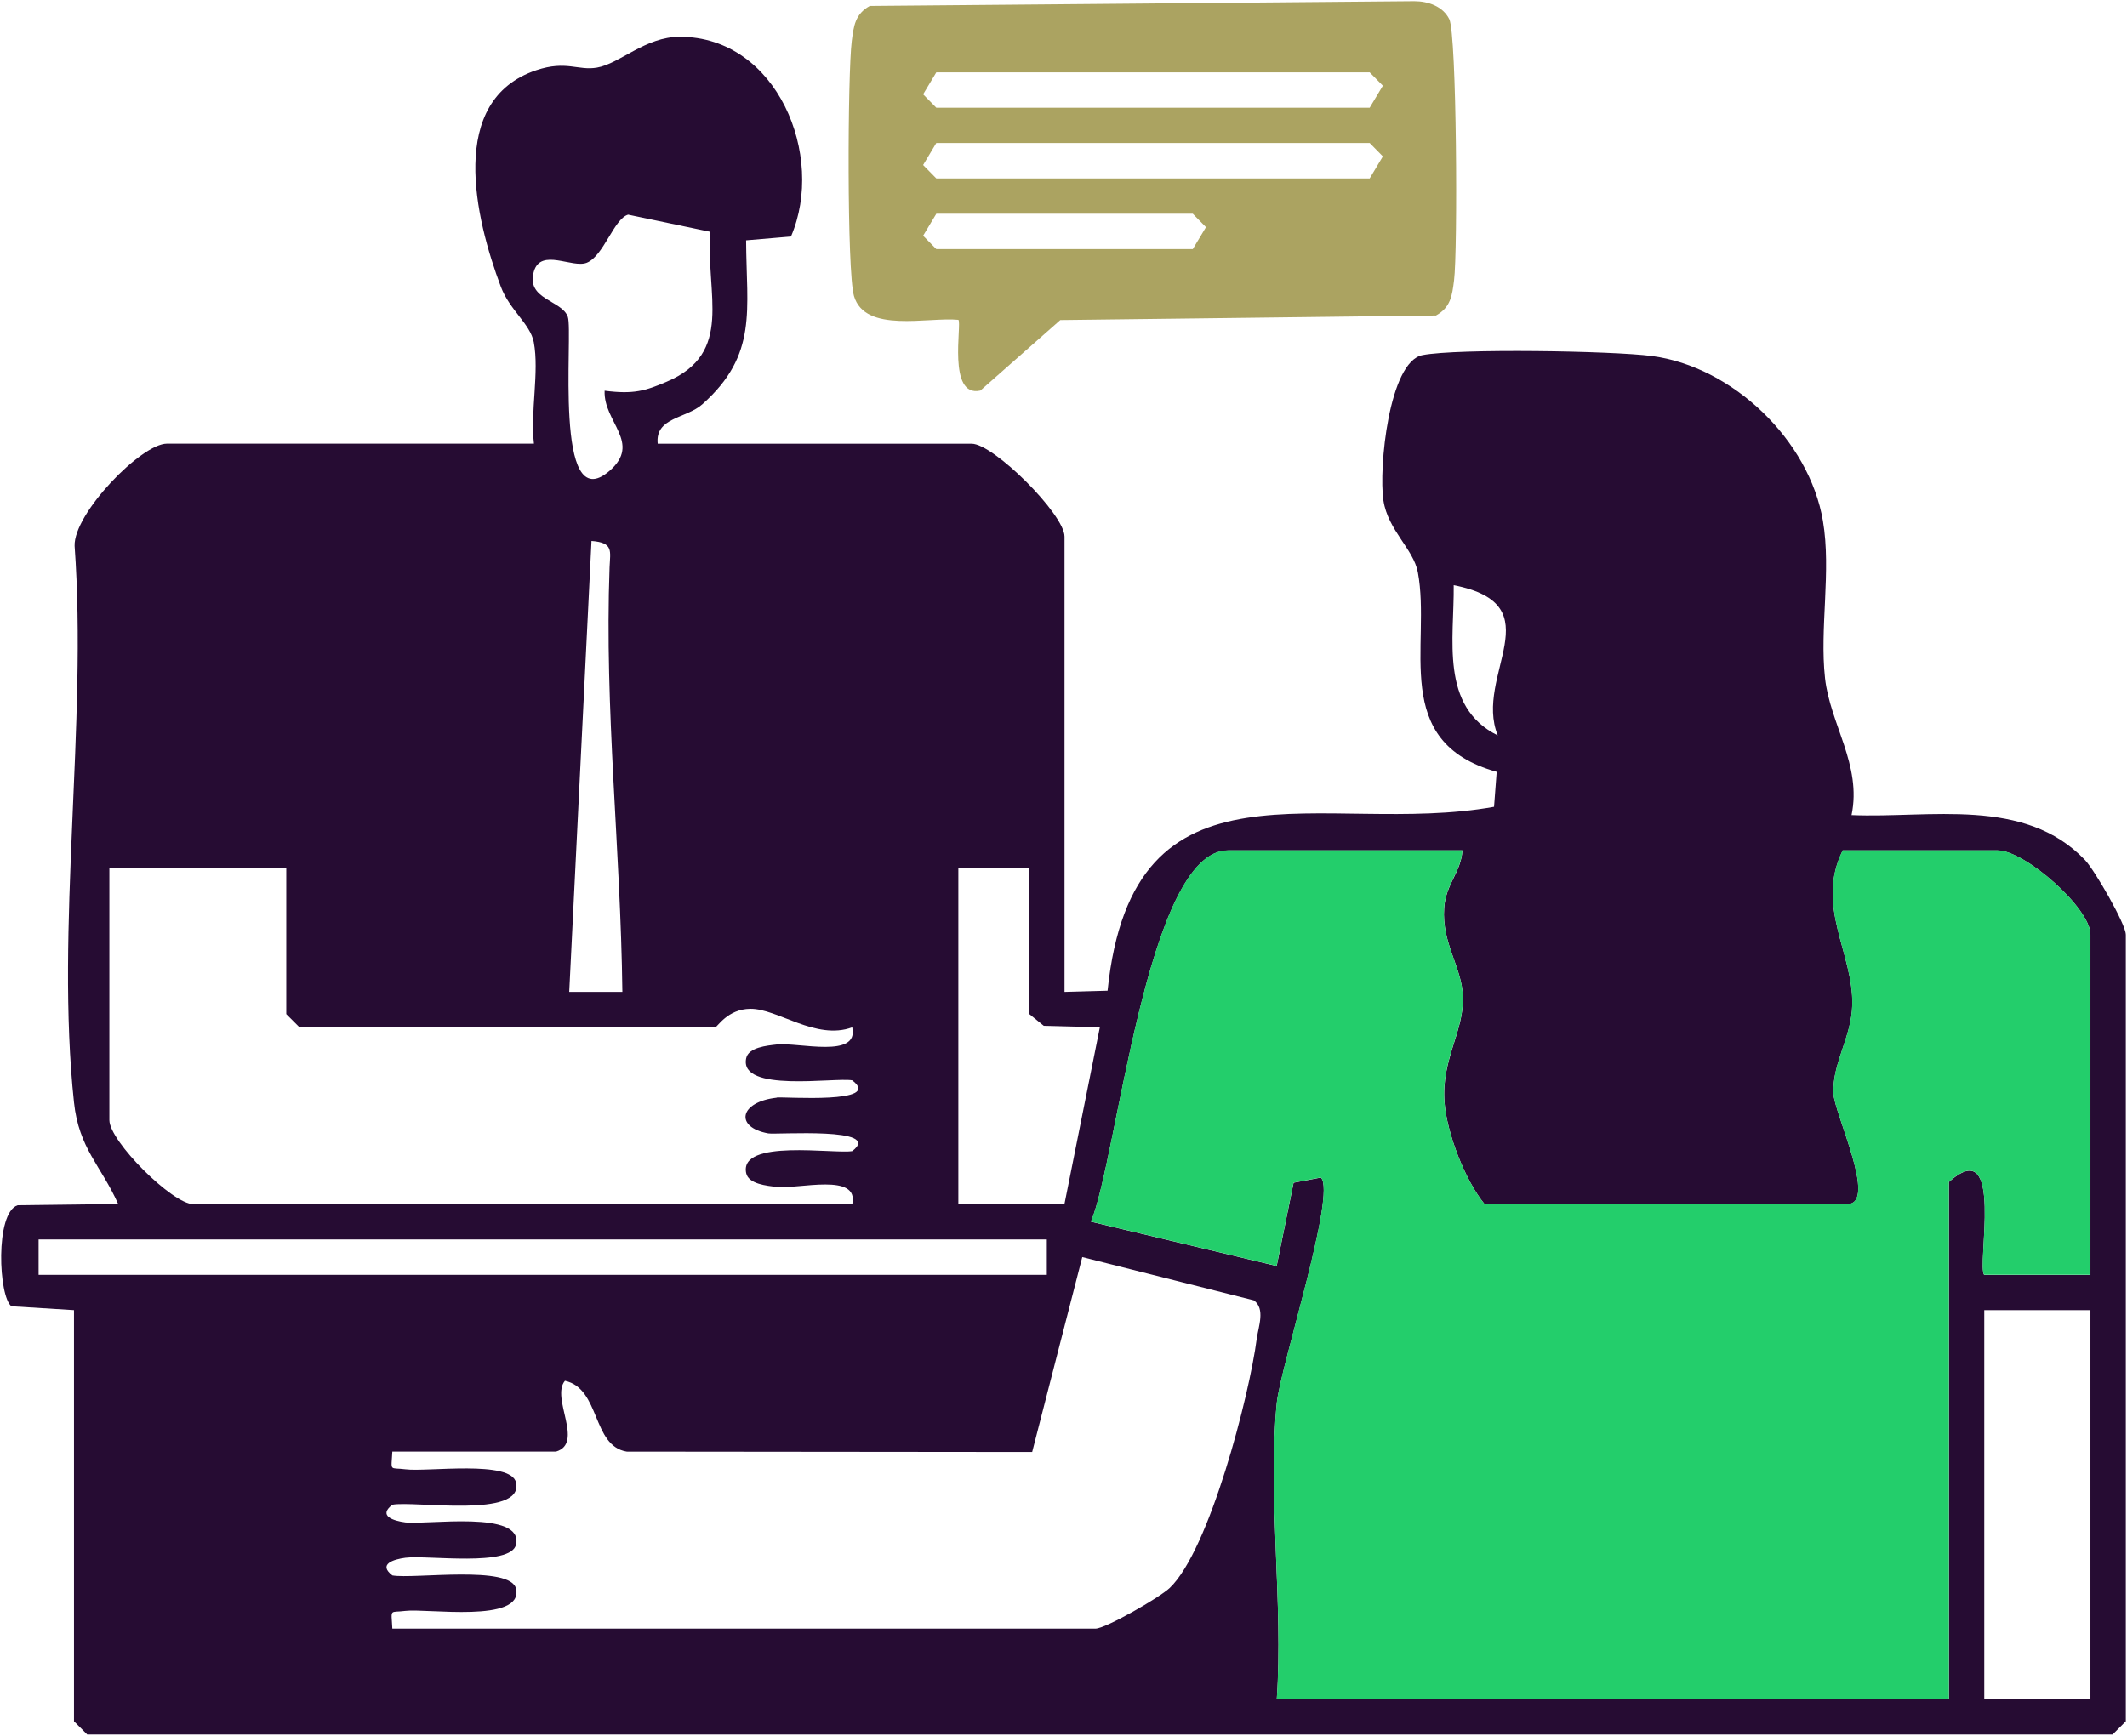
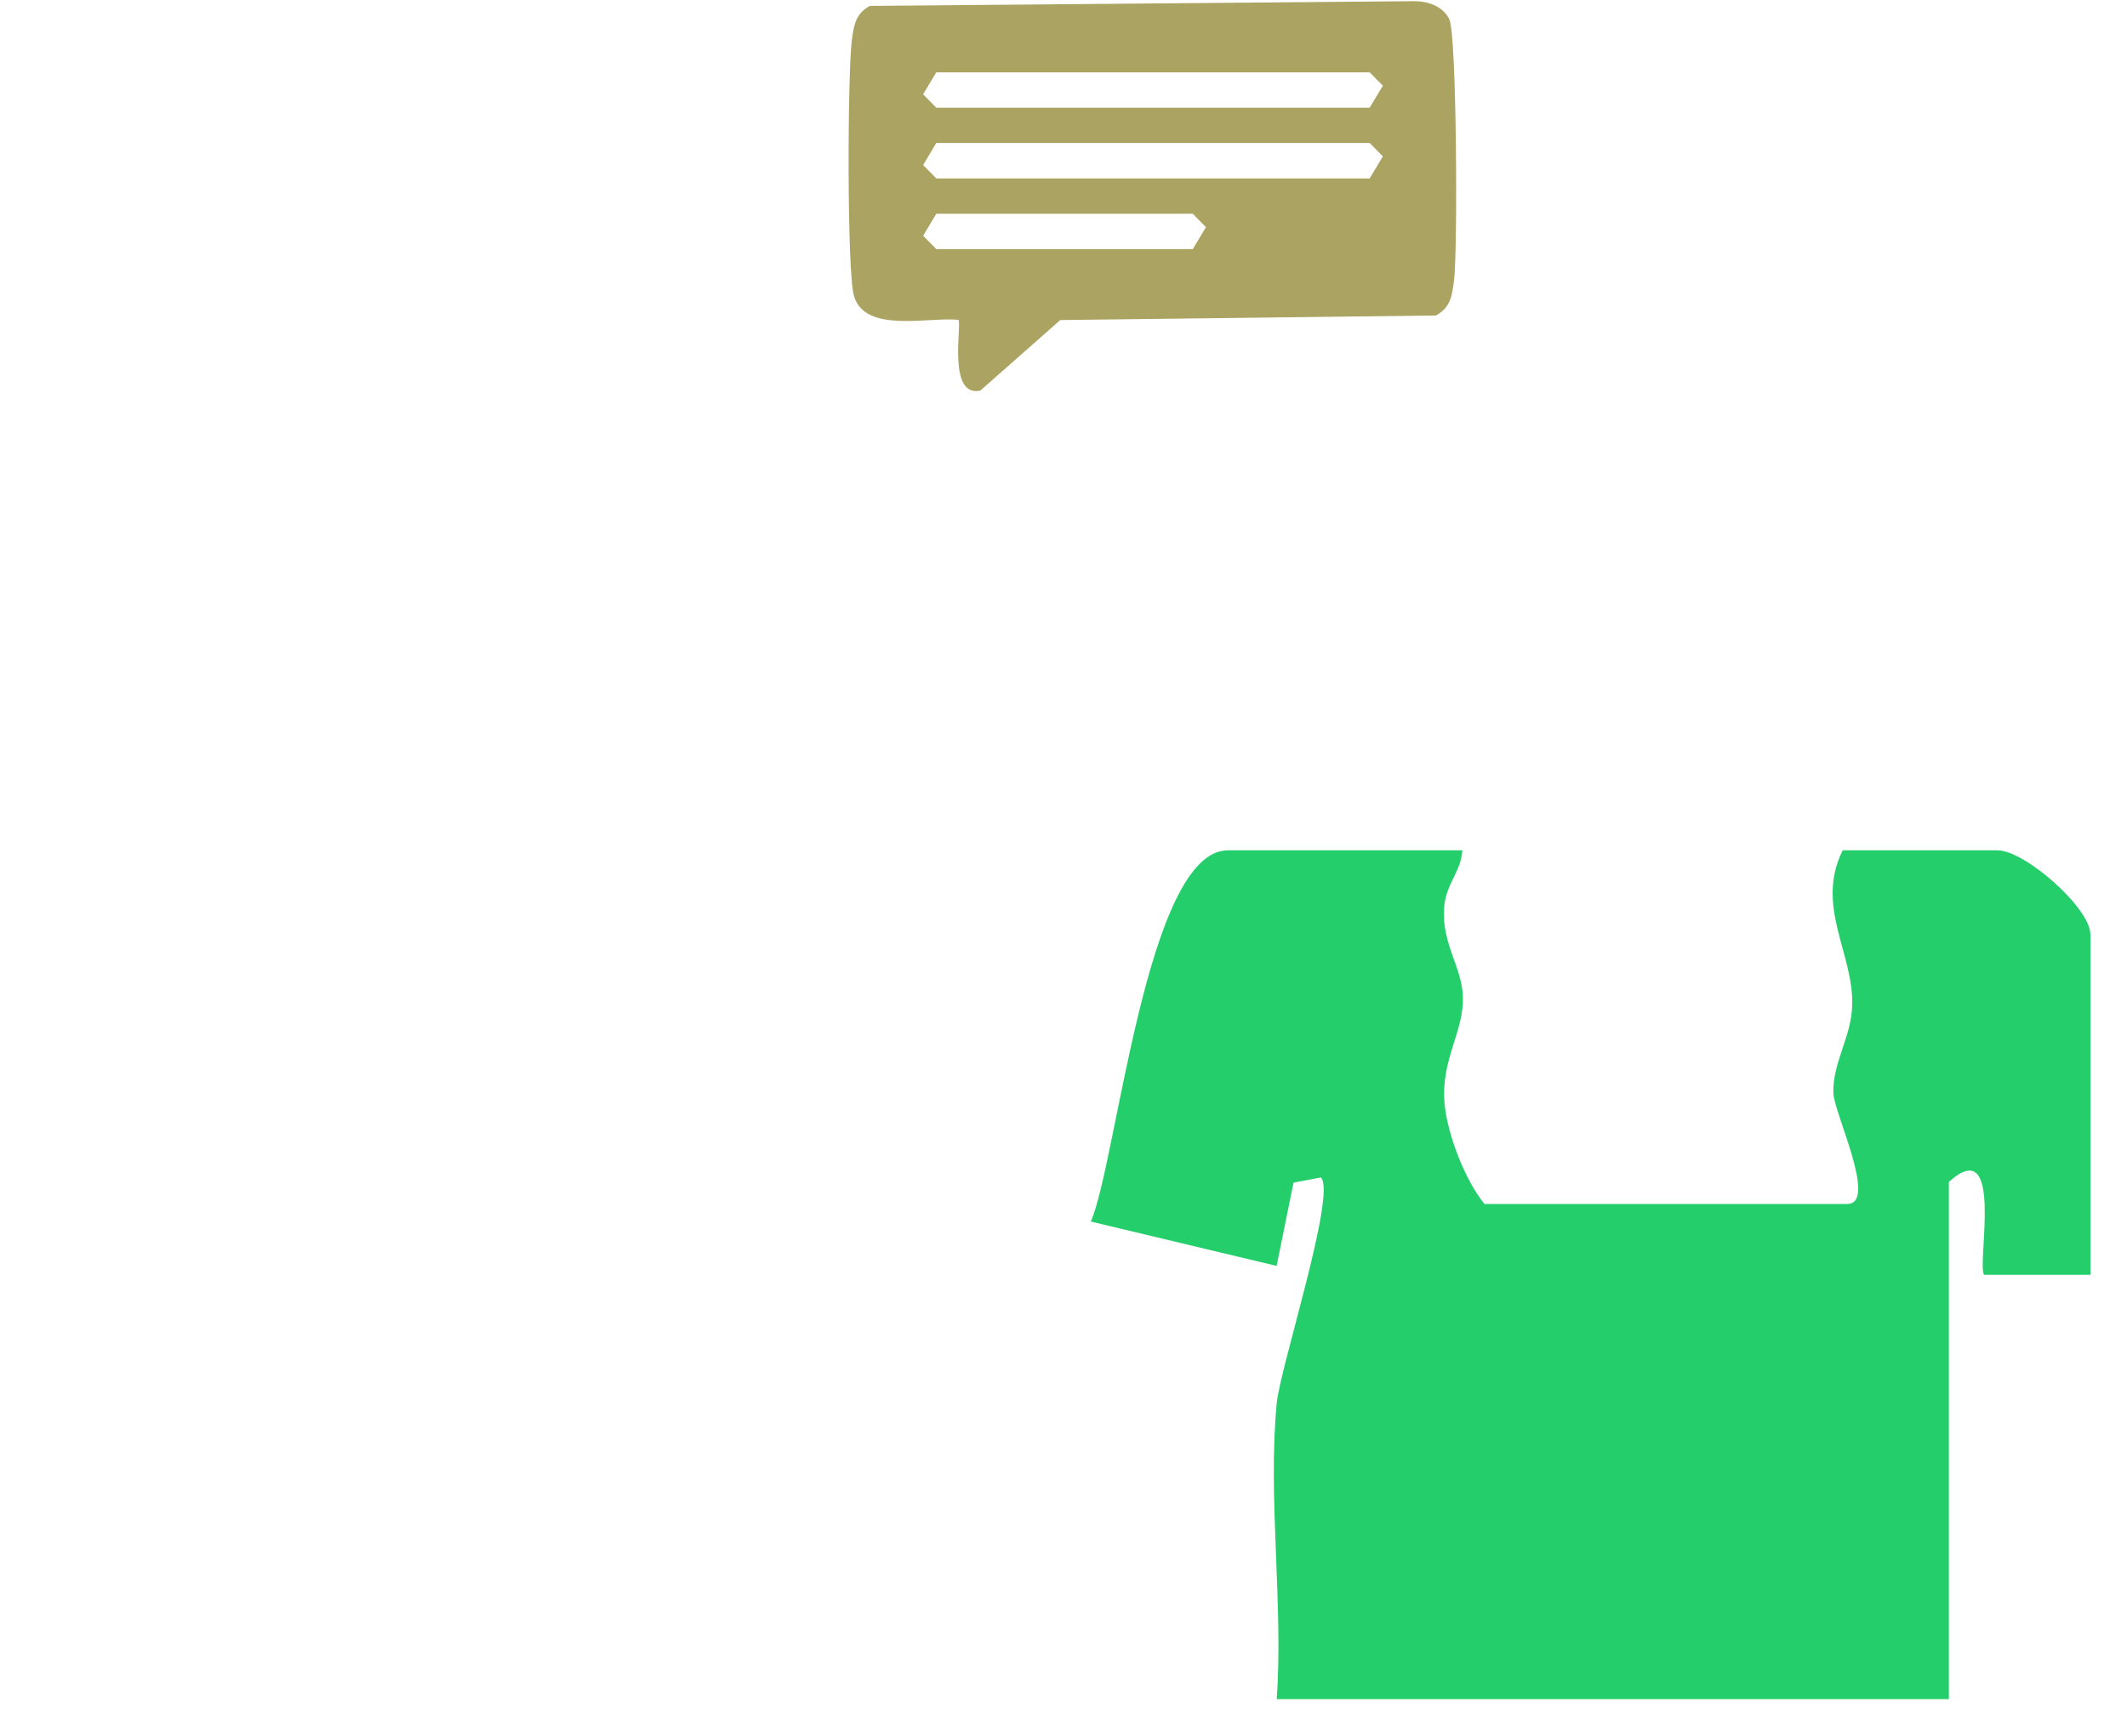
<svg xmlns="http://www.w3.org/2000/svg" id="Layer_2" data-name="Layer 2" viewBox="0 0 377.44 308.09">
  <defs>
    <style>
      .cls-1 {
        fill: #260c33;
      }

      .cls-2 {
        fill: #23ce6b;
      }

      .cls-3 {
        fill: #aba361;
      }
    </style>
  </defs>
  <g id="Layer_1-2" data-name="Layer 1">
    <g>
-       <path class="cls-1" d="M377.23,165.85v139.68l-2.35,2.35H15.48l-2.35-2.35v-72.98l-11.09-.69c-2.28-1.58-2.97-16.64,1.11-17.93l17.82-.22c-3.05-6.83-6.97-9.85-7.84-18.04-3.3-30.82,2.39-67.33.11-98.77-.18-5.77,11.85-18.15,16.38-18.15h65.13c-.67-5.58.97-12.74-.03-18.02-.62-3.23-4.28-5.68-5.85-9.85-4.55-12.11-9.58-33.11,6.3-38.42,5.33-1.78,7.39.12,10.76-.46,4.07-.7,8.57-5.47,14.71-5.47,17.29,0,25.88,21.15,19.72,35.45l-7.96.68c.05,12.4,2.15,20.26-7.77,29.1-2.86,2.55-8.4,2.3-7.92,7h55.71c3.91,0,16.48,12.56,16.48,16.48v80.82l7.64-.21c4.5-43.68,38.38-27.22,68.58-32.64l.47-6.21c-19.04-5.3-11.59-22.53-13.99-35.42-.78-4.14-5.29-7.44-6.11-12.73-.87-5.7.97-24.67,6.94-25.82,6.3-1.21,33.7-.76,40.69.16,14.37,1.89,27.94,14.95,30.36,29.28,1.51,8.91-.61,19.02.37,27.88.9,8.19,6.56,15.43,4.71,24.33,13.89.59,30.7-3.31,41.44,7.99,1.72,1.81,7.22,11.38,7.22,13.18ZM370.95,301.6v-69.05h-18.84v69.05h18.84ZM370.95,226.28v-60.42c0-4.66-11.62-14.91-16.48-14.91h-27.47c-4.92,9.92,1.94,18.27,1.69,27.47-.15,5.75-3.52,10.17-3.34,15.64.12,3.57,7.96,19.67,2.44,19.67h-64.35c-3.48-4.23-6.7-12.62-7.11-18.07-.58-7.69,3.48-12.52,3.27-18.77-.18-5.25-3.78-9.39-3.33-15.73.31-4.32,2.99-6.29,3.24-10.21h-41.59c-14.46,0-19.66,54.98-24.33,65.9l32.96,7.87,3-14.78,4.85-.92c2.84,2.77-7.19,33.59-7.83,40.04-1.63,16.67,1.18,35.63,0,52.56h119.27v-91.81c9.98-8.99,4.86,15.08,6.27,16.49h18.85ZM265.78,130.54c-4.32-10.66,10.12-23.16-7.82-26.67.12,9.49-2.53,21.54,7.82,26.67ZM223.02,237.6c.28-2.12,1.56-5.31-.53-6.79l-30.44-7.68-8.89,34.6-71.95-.07c-6.19-1.02-4.64-11.19-10.96-12.57-2.57,3.06,3.48,11.07-1.59,12.57h-29.04c-.21,3.68-.54,2.77,2.33,3.14,3.87.5,18.78-1.7,19.63,2.38,1.35,6.42-18.15,3.16-21.95,3.91-2.59,1.97.16,2.86,2.32,3.14,3.69.47,20.92-2.23,19.63,3.9-.85,4.07-15.76,1.87-19.63,2.37-2.16.28-4.91,1.16-2.32,3.14,3.72.69,21.05-1.9,21.95,2.39,1.29,6.13-15.94,3.43-19.63,3.9-2.86.37-2.53-.54-2.33,3.15h124.77c1.79,0,11.38-5.51,13.18-7.22,7.05-6.72,14.13-34.11,15.44-44.23ZM188.89,213.71l6.28-31.37-9.95-.26-2.6-2.11v-25.9h-12.56v59.64h18.82ZM185.76,226.28v-6.28H6.85v6.28h178.91ZM137.82,194.81c1.36-.16,18.99,1.19,13.41-3.05-3.12-.56-20.11,2.25-18.82-3.91.41-1.95,3.67-2.25,5.41-2.45,3.85-.43,14.68,2.58,13.41-3.05-6.46,2.37-13.23-3.33-18.07-3.29-4.06.03-5.89,3.29-6.24,3.29H53.15l-2.35-2.35v-25.9h-31.39v44.73c0,3.72,11.18,14.91,14.91,14.91h116.92c1.25-5.66-9.55-2.63-13.42-3.06-1.74-.2-4.99-.5-5.41-2.45-1.3-6.16,15.69-3.35,18.82-3.91,5.68-4.33-13.5-2.89-14.89-3.14-6.02-1.07-5.17-5.6,1.49-6.34ZM126.06,41.15l-14.6-3.05c-2.53.74-4.34,7.35-7.34,8.54-2.54,1.02-8.13-2.67-9.38,1.53-1.49,5.01,4.99,5.08,6.02,8.07.99,2.87-2.66,36.02,7.4,27.34,5.76-4.99-1.11-8.65-.87-14.23,5.14.67,7.22.02,10.98-1.58,12.09-5.11,6.9-15.54,7.79-26.62ZM101,176.06h9.44c-.3-25.28-3.2-50.2-2.27-75.36.11-2.89.75-4.38-3.21-4.68l-3.95,80.04Z" />
      <path class="cls-2" d="M370.95,165.85v60.42h-18.85c-1.4-1.4,3.72-25.47-6.27-16.48v91.81h-119.27c1.19-16.92-1.62-35.89,0-52.56.64-6.45,10.67-37.28,7.83-40.04l-4.85.92-3,14.78-32.96-7.87c4.67-10.91,9.87-65.9,24.33-65.9h41.59c-.26,3.92-2.93,5.89-3.24,10.21-.45,6.34,3.15,10.48,3.33,15.73.21,6.24-3.85,11.07-3.27,18.77.41,5.45,3.63,13.85,7.11,18.07h64.35c5.52,0-2.32-16.1-2.44-19.67-.17-5.47,3.2-9.9,3.34-15.64.25-9.2-6.61-17.54-1.69-27.47h27.47c4.85,0,16.48,10.25,16.48,14.91Z" />
      <path class="cls-3" d="M257.18,3.41c1.33,2.73,1.51,41.21.84,46.38-.34,2.67-.59,4.76-3.2,6.21l-66.67.81-14.19,12.52c-5.89,1.3-3.24-11.89-3.89-12.56-5.4-.54-16.57,2.44-18.53-4.23-1.27-4.33-1.13-39.45-.39-45.28.35-2.67.59-4.76,3.2-6.21L250.96.21c2.45,0,5.09.9,6.22,3.2ZM245.39,15.21l-2.34-2.37h-76.9l-2.34,3.9,2.34,2.38h76.9l2.34-3.91ZM245.39,27.76l-2.34-2.38h-76.9l-2.34,3.91,2.34,2.38h76.9l2.34-3.91ZM214,40.32l-2.34-2.38h-45.51l-2.34,3.9,2.34,2.38h45.51l2.34-3.9Z" />
    </g>
  </g>
</svg>